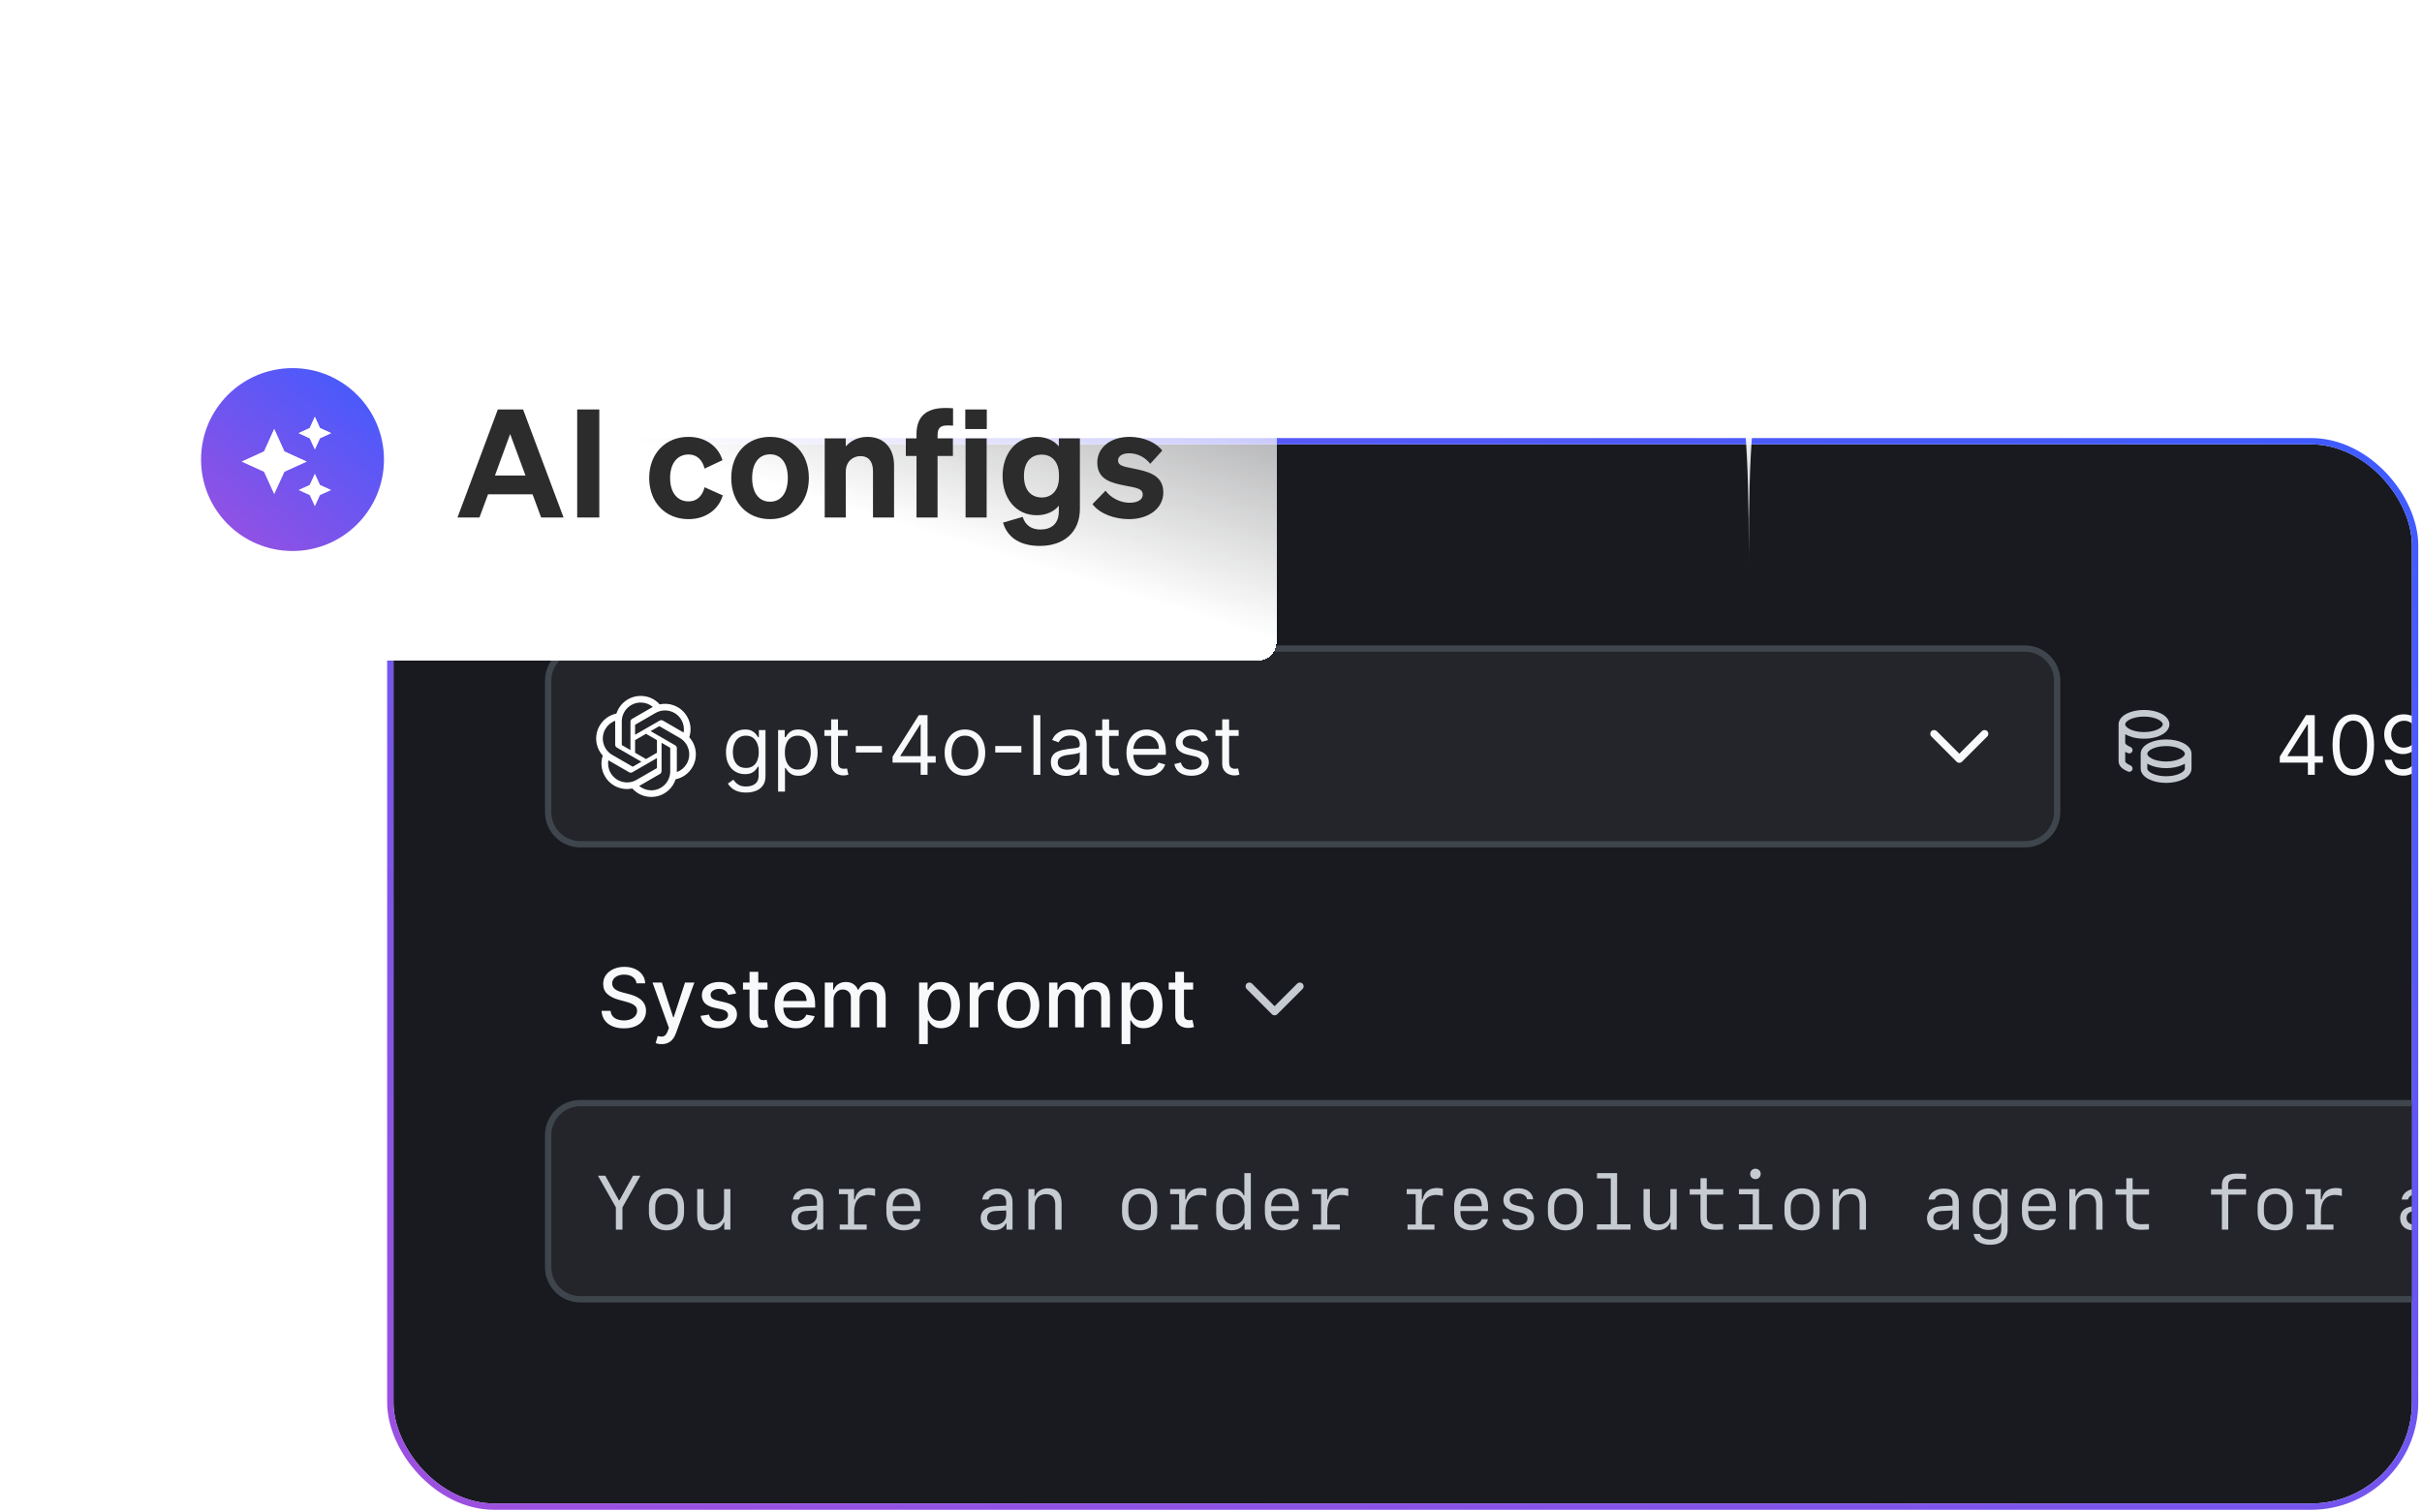
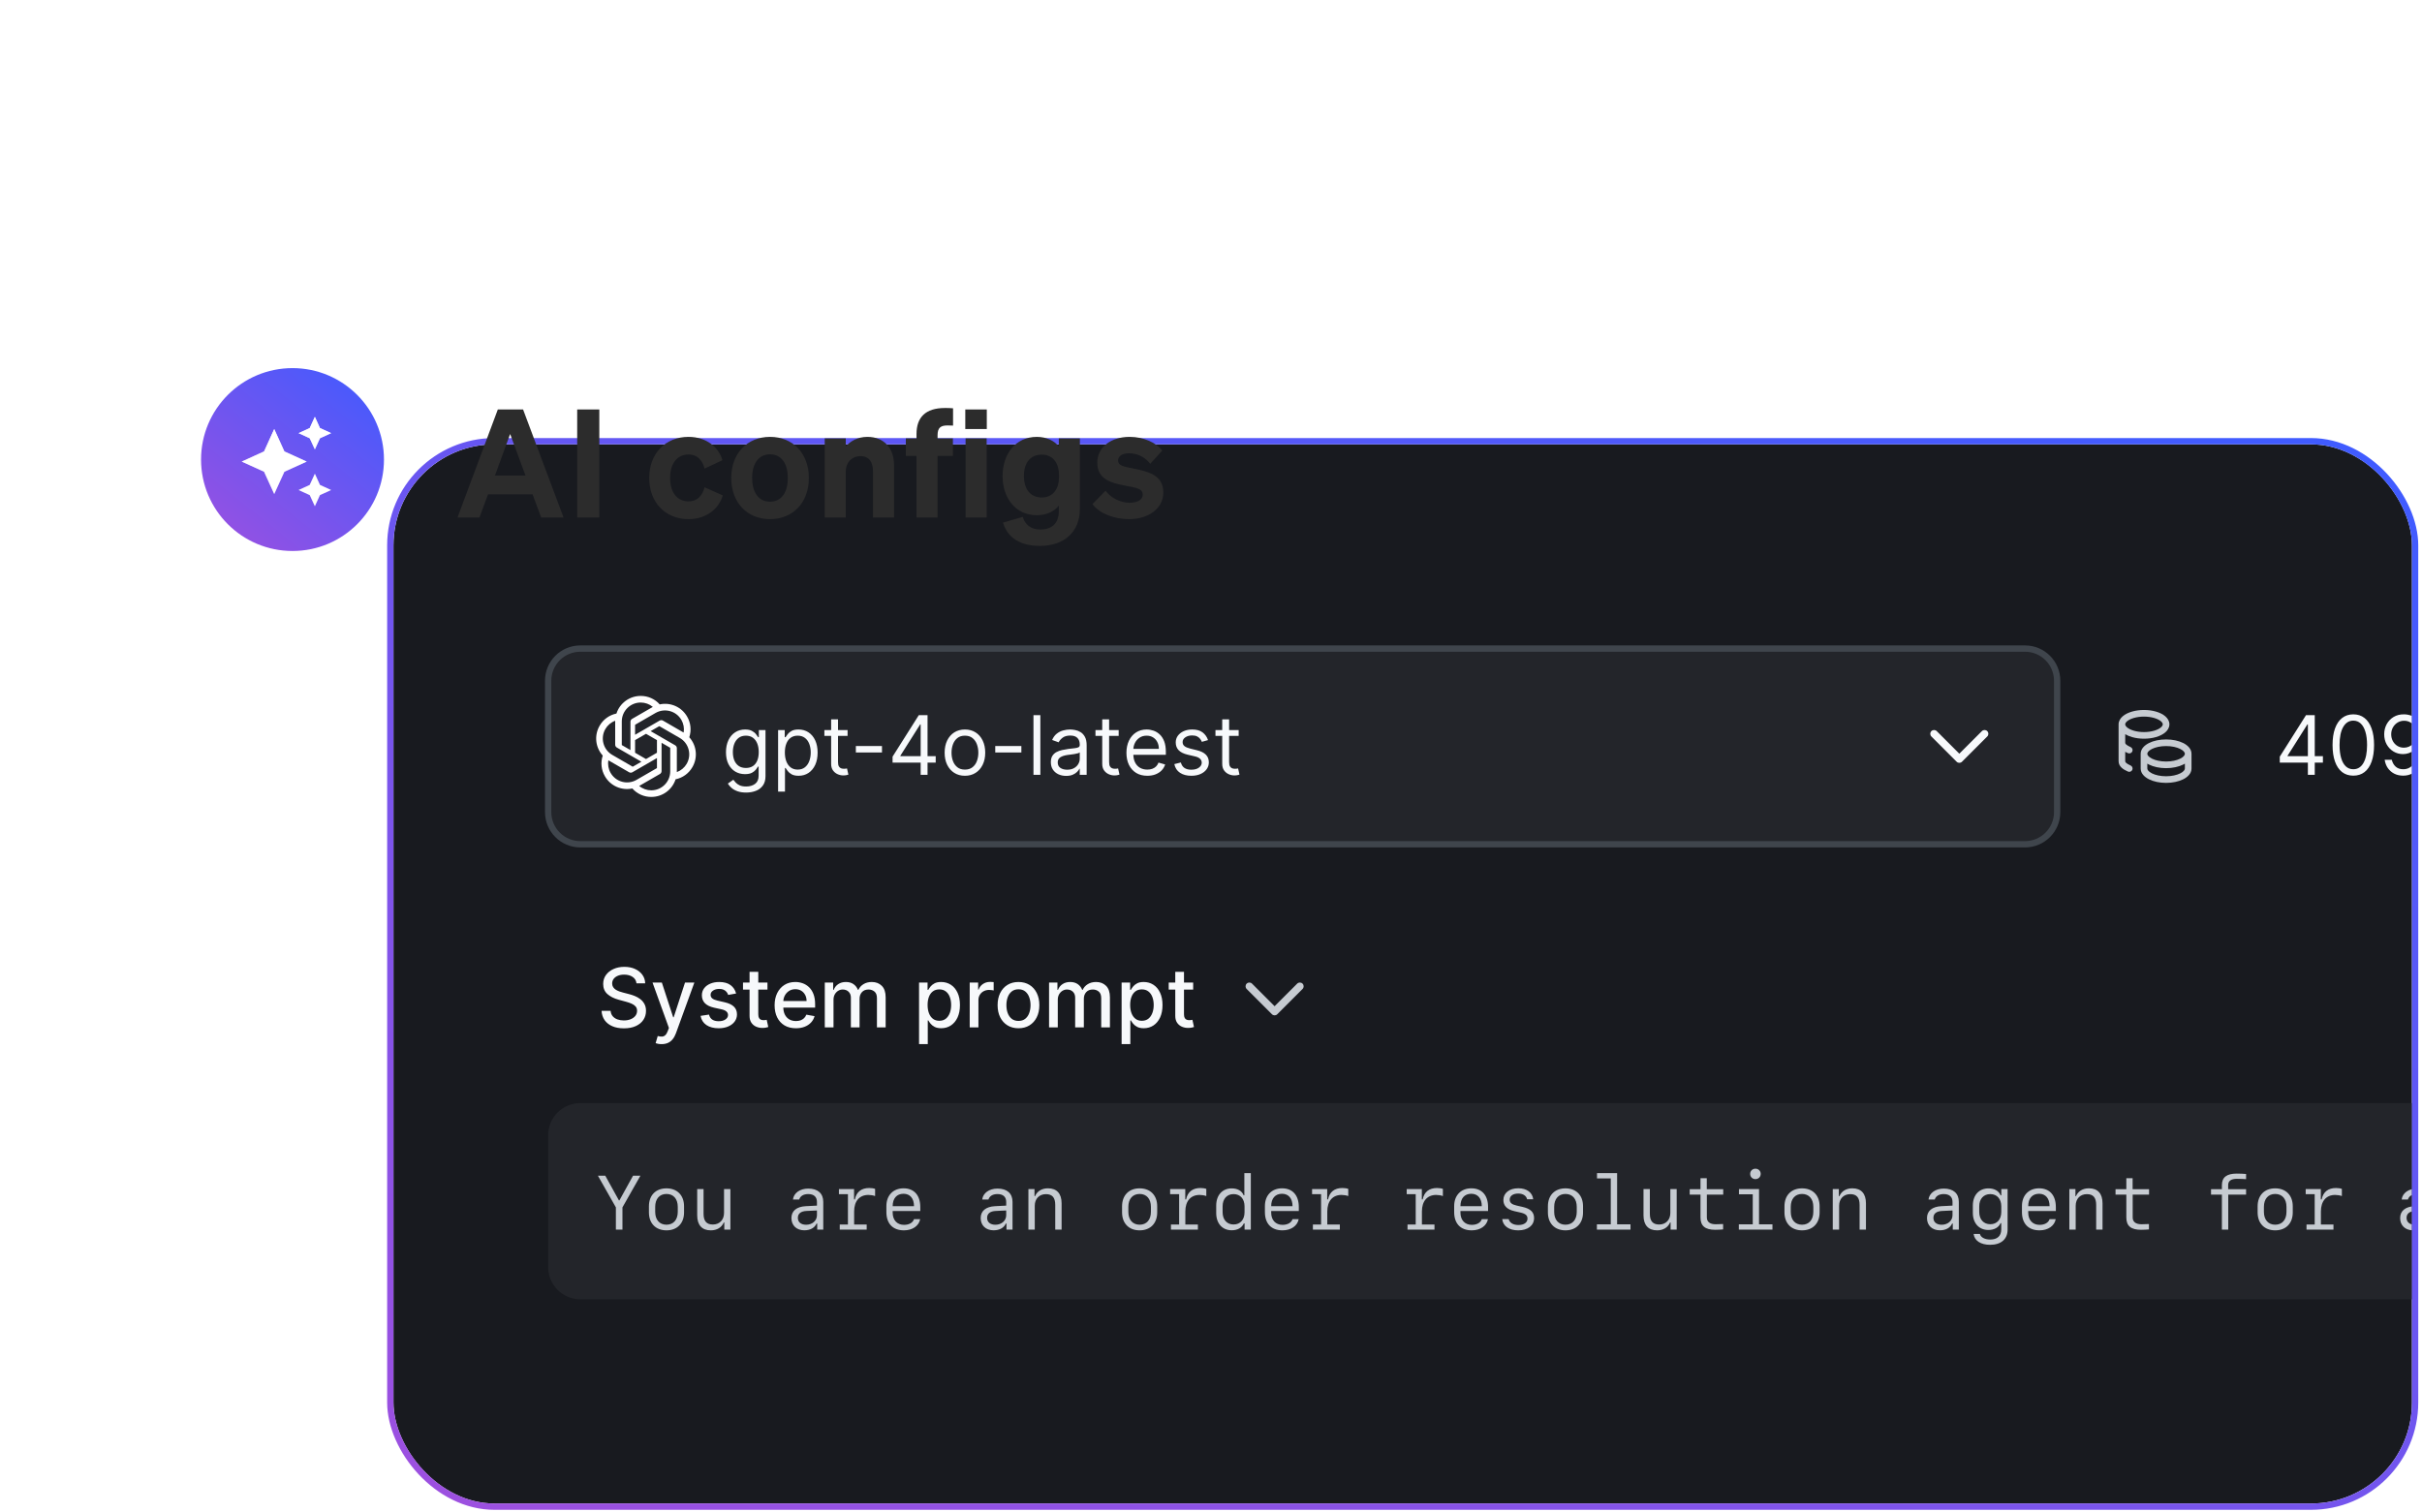
<svg xmlns="http://www.w3.org/2000/svg" width="554" height="346" viewBox="0 0 554 346" fill="none">
  <g clip-path="url(#clip0_8887_57465)">
    <rect x="90" y="101.661" width="461.699" height="242.314" rx="23.107" fill="#181A1F" />
    <path d="M145.59 224.97C145.519 224.338 145.226 223.85 144.71 223.503C144.195 223.152 143.546 222.976 142.763 222.976C142.203 222.976 141.719 223.065 141.31 223.243C140.901 223.416 140.583 223.656 140.356 223.963C140.134 224.265 140.023 224.61 140.023 224.996C140.023 225.321 140.099 225.601 140.25 225.836C140.405 226.072 140.608 226.27 140.856 226.43C141.11 226.585 141.381 226.716 141.67 226.823C141.959 226.925 142.237 227.01 142.503 227.076L143.837 227.423C144.272 227.53 144.719 227.674 145.177 227.857C145.635 228.039 146.059 228.279 146.45 228.577C146.841 228.874 147.157 229.243 147.397 229.683C147.641 230.123 147.764 230.65 147.764 231.263C147.764 232.037 147.564 232.724 147.164 233.324C146.768 233.924 146.192 234.397 145.437 234.744C144.686 235.09 143.777 235.264 142.71 235.264C141.688 235.264 140.803 235.102 140.056 234.777C139.31 234.453 138.725 233.993 138.303 233.397C137.881 232.797 137.647 232.086 137.603 231.263H139.67C139.71 231.757 139.87 232.168 140.15 232.497C140.434 232.821 140.796 233.064 141.237 233.224C141.681 233.379 142.168 233.457 142.697 233.457C143.279 233.457 143.797 233.366 144.25 233.184C144.708 232.997 145.068 232.739 145.33 232.41C145.592 232.077 145.724 231.688 145.724 231.243C145.724 230.839 145.608 230.508 145.377 230.25C145.15 229.992 144.841 229.779 144.45 229.61C144.063 229.441 143.626 229.292 143.137 229.163L141.523 228.723C140.43 228.425 139.563 227.988 138.923 227.41C138.287 226.832 137.97 226.068 137.97 225.116C137.97 224.33 138.183 223.643 138.61 223.056C139.036 222.469 139.614 222.014 140.343 221.689C141.072 221.36 141.894 221.196 142.81 221.196C143.734 221.196 144.55 221.358 145.257 221.683C145.968 222.007 146.528 222.454 146.937 223.023C147.346 223.587 147.559 224.236 147.577 224.97H145.59ZM151.326 238.877C151.028 238.877 150.757 238.853 150.512 238.804C150.268 238.76 150.086 238.711 149.966 238.657L150.446 237.024C150.81 237.122 151.135 237.164 151.419 237.151C151.703 237.137 151.955 237.031 152.172 236.831C152.395 236.631 152.59 236.304 152.759 235.851L153.006 235.17L149.259 224.796H151.392L153.986 232.744H154.093L156.686 224.796H158.826L154.606 236.404C154.41 236.937 154.161 237.388 153.859 237.757C153.557 238.131 153.197 238.411 152.779 238.597C152.361 238.784 151.877 238.877 151.326 238.877ZM168.374 227.297L166.567 227.617C166.491 227.385 166.371 227.165 166.207 226.956C166.047 226.748 165.829 226.576 165.553 226.443C165.278 226.31 164.933 226.243 164.52 226.243C163.956 226.243 163.484 226.37 163.107 226.623C162.729 226.872 162.54 227.194 162.54 227.59C162.54 227.932 162.667 228.208 162.92 228.417C163.173 228.625 163.582 228.797 164.147 228.93L165.773 229.303C166.716 229.521 167.418 229.857 167.88 230.31C168.343 230.763 168.574 231.352 168.574 232.077C168.574 232.69 168.396 233.237 168.04 233.717C167.689 234.193 167.198 234.566 166.567 234.837C165.94 235.108 165.213 235.244 164.387 235.244C163.24 235.244 162.304 234.999 161.58 234.51C160.855 234.017 160.411 233.317 160.246 232.41L162.173 232.117C162.293 232.619 162.54 232.999 162.913 233.257C163.287 233.51 163.773 233.637 164.373 233.637C165.027 233.637 165.549 233.501 165.94 233.23C166.331 232.955 166.527 232.619 166.527 232.224C166.527 231.904 166.407 231.635 166.167 231.417C165.931 231.199 165.569 231.035 165.08 230.923L163.347 230.543C162.391 230.326 161.684 229.979 161.226 229.503C160.773 229.028 160.546 228.425 160.546 227.697C160.546 227.092 160.715 226.563 161.053 226.11C161.391 225.656 161.858 225.303 162.453 225.05C163.049 224.792 163.731 224.663 164.5 224.663C165.607 224.663 166.478 224.903 167.114 225.383C167.749 225.859 168.169 226.496 168.374 227.297ZM175.546 224.796V226.396H169.952V224.796H175.546ZM171.452 222.343H173.446V232.03C173.446 232.417 173.503 232.708 173.619 232.904C173.735 233.095 173.884 233.226 174.066 233.297C174.252 233.364 174.455 233.397 174.672 233.397C174.832 233.397 174.972 233.386 175.092 233.364C175.213 233.341 175.306 233.324 175.373 233.31L175.733 234.957C175.617 235.002 175.453 235.046 175.239 235.09C175.026 235.139 174.759 235.166 174.439 235.17C173.915 235.179 173.426 235.086 172.972 234.89C172.519 234.695 172.152 234.393 171.872 233.984C171.592 233.575 171.452 233.061 171.452 232.444V222.343ZM182.055 235.244C181.046 235.244 180.177 235.028 179.448 234.597C178.723 234.161 178.163 233.55 177.768 232.764C177.377 231.972 177.181 231.046 177.181 229.983C177.181 228.934 177.377 228.01 177.768 227.21C178.163 226.41 178.714 225.785 179.421 225.336C180.132 224.887 180.964 224.663 181.915 224.663C182.493 224.663 183.053 224.759 183.595 224.95C184.137 225.141 184.624 225.441 185.055 225.85C185.486 226.259 185.826 226.79 186.075 227.443C186.324 228.092 186.448 228.881 186.448 229.81V230.517H178.308V229.023H184.495C184.495 228.499 184.388 228.034 184.175 227.63C183.962 227.221 183.661 226.899 183.275 226.663C182.893 226.428 182.444 226.31 181.928 226.31C181.368 226.31 180.879 226.448 180.461 226.723C180.048 226.994 179.728 227.35 179.501 227.79C179.279 228.225 179.168 228.699 179.168 229.21V230.377C179.168 231.061 179.288 231.644 179.528 232.124C179.772 232.604 180.112 232.97 180.548 233.224C180.984 233.473 181.492 233.597 182.075 233.597C182.453 233.597 182.797 233.544 183.108 233.437C183.419 233.326 183.688 233.161 183.915 232.944C184.142 232.726 184.315 232.457 184.435 232.137L186.322 232.477C186.171 233.033 185.899 233.519 185.508 233.937C185.122 234.35 184.635 234.673 184.048 234.904C183.466 235.13 182.801 235.244 182.055 235.244ZM188.66 235.037V224.796H190.574V226.463H190.7C190.914 225.899 191.263 225.459 191.747 225.143C192.232 224.823 192.812 224.663 193.487 224.663C194.172 224.663 194.745 224.823 195.207 225.143C195.674 225.463 196.019 225.903 196.241 226.463H196.347C196.592 225.916 196.981 225.481 197.514 225.156C198.048 224.827 198.683 224.663 199.421 224.663C200.35 224.663 201.108 224.954 201.695 225.536C202.286 226.119 202.581 226.996 202.581 228.17V235.037H200.588V228.357C200.588 227.663 200.399 227.161 200.021 226.85C199.643 226.539 199.192 226.383 198.668 226.383C198.019 226.383 197.514 226.583 197.154 226.983C196.794 227.379 196.614 227.888 196.614 228.51V235.037H194.627V228.23C194.627 227.674 194.454 227.228 194.107 226.89C193.761 226.552 193.309 226.383 192.754 226.383C192.376 226.383 192.027 226.483 191.707 226.683C191.392 226.879 191.136 227.152 190.94 227.503C190.749 227.854 190.654 228.261 190.654 228.723V235.037H188.66ZM210.222 238.877V224.796H212.169V226.456H212.335C212.451 226.243 212.618 225.996 212.835 225.716C213.053 225.436 213.355 225.192 213.742 224.983C214.129 224.77 214.64 224.663 215.276 224.663C216.102 224.663 216.84 224.872 217.489 225.29C218.138 225.707 218.647 226.31 219.016 227.096C219.389 227.883 219.576 228.83 219.576 229.937C219.576 231.043 219.392 231.992 219.023 232.784C218.654 233.57 218.147 234.177 217.502 234.604C216.858 235.026 216.122 235.237 215.296 235.237C214.673 235.237 214.164 235.133 213.769 234.924C213.378 234.715 213.071 234.47 212.849 234.19C212.627 233.91 212.455 233.661 212.335 233.444H212.215V238.877H210.222ZM212.175 229.917C212.175 230.637 212.28 231.268 212.489 231.81C212.698 232.352 213 232.777 213.395 233.084C213.791 233.386 214.276 233.537 214.849 233.537C215.445 233.537 215.942 233.379 216.342 233.064C216.742 232.744 217.045 232.31 217.249 231.764C217.458 231.217 217.562 230.601 217.562 229.917C217.562 229.241 217.46 228.634 217.256 228.097C217.056 227.559 216.754 227.134 216.349 226.823C215.949 226.512 215.449 226.356 214.849 226.356C214.271 226.356 213.782 226.505 213.382 226.803C212.987 227.101 212.687 227.517 212.482 228.05C212.278 228.583 212.175 229.206 212.175 229.917ZM221.809 235.037V224.796H223.736V226.423H223.843C224.03 225.872 224.359 225.439 224.83 225.123C225.305 224.803 225.843 224.643 226.443 224.643C226.568 224.643 226.714 224.647 226.883 224.656C227.057 224.665 227.192 224.676 227.29 224.69V226.596C227.21 226.574 227.068 226.55 226.863 226.523C226.659 226.492 226.454 226.476 226.25 226.476C225.779 226.476 225.359 226.576 224.99 226.776C224.625 226.972 224.336 227.245 224.123 227.597C223.91 227.943 223.803 228.339 223.803 228.783V235.037H221.809ZM232.962 235.244C232.002 235.244 231.164 235.024 230.448 234.584C229.733 234.144 229.177 233.528 228.782 232.737C228.386 231.946 228.188 231.021 228.188 229.963C228.188 228.901 228.386 227.972 228.782 227.176C229.177 226.381 229.733 225.763 230.448 225.323C231.164 224.883 232.002 224.663 232.962 224.663C233.922 224.663 234.76 224.883 235.476 225.323C236.191 225.763 236.747 226.381 237.142 227.176C237.538 227.972 237.736 228.901 237.736 229.963C237.736 231.021 237.538 231.946 237.142 232.737C236.747 233.528 236.191 234.144 235.476 234.584C234.76 235.024 233.922 235.244 232.962 235.244ZM232.969 233.57C233.591 233.57 234.107 233.406 234.515 233.077C234.924 232.748 235.227 232.31 235.422 231.764C235.622 231.217 235.722 230.615 235.722 229.957C235.722 229.303 235.622 228.703 235.422 228.157C235.227 227.605 234.924 227.163 234.515 226.83C234.107 226.496 233.591 226.33 232.969 226.33C232.342 226.33 231.822 226.496 231.409 226.83C231 227.163 230.695 227.605 230.495 228.157C230.3 228.703 230.202 229.303 230.202 229.957C230.202 230.615 230.3 231.217 230.495 231.764C230.695 232.31 231 232.748 231.409 233.077C231.822 233.406 232.342 233.57 232.969 233.57ZM239.961 235.037V224.796H241.874V226.463H242.001C242.214 225.899 242.563 225.459 243.048 225.143C243.532 224.823 244.112 224.663 244.788 224.663C245.472 224.663 246.046 224.823 246.508 225.143C246.975 225.463 247.319 225.903 247.541 226.463H247.648C247.893 225.916 248.282 225.481 248.815 225.156C249.348 224.827 249.984 224.663 250.722 224.663C251.651 224.663 252.409 224.954 252.995 225.536C253.586 226.119 253.882 226.996 253.882 228.17V235.037H251.888V228.357C251.888 227.663 251.7 227.161 251.322 226.85C250.944 226.539 250.493 226.383 249.968 226.383C249.319 226.383 248.815 226.583 248.455 226.983C248.095 227.379 247.915 227.888 247.915 228.51V235.037H245.928V228.23C245.928 227.674 245.755 227.228 245.408 226.89C245.061 226.552 244.61 226.383 244.055 226.383C243.677 226.383 243.328 226.483 243.008 226.683C242.692 226.879 242.437 227.152 242.241 227.503C242.05 227.854 241.954 228.261 241.954 228.723V235.037H239.961ZM256.554 238.877V224.796H258.501V226.456H258.667C258.783 226.243 258.95 225.996 259.167 225.716C259.385 225.436 259.687 225.192 260.074 224.983C260.461 224.77 260.972 224.663 261.608 224.663C262.434 224.663 263.172 224.872 263.821 225.29C264.47 225.707 264.979 226.31 265.348 227.096C265.721 227.883 265.908 228.83 265.908 229.937C265.908 231.043 265.723 231.992 265.355 232.784C264.986 233.57 264.479 234.177 263.834 234.604C263.19 235.026 262.454 235.237 261.628 235.237C261.005 235.237 260.496 235.133 260.101 234.924C259.71 234.715 259.403 234.47 259.181 234.19C258.958 233.91 258.787 233.661 258.667 233.444H258.547V238.877H256.554ZM258.507 229.917C258.507 230.637 258.612 231.268 258.821 231.81C259.03 232.352 259.332 232.777 259.727 233.084C260.123 233.386 260.607 233.537 261.181 233.537C261.776 233.537 262.274 233.379 262.674 233.064C263.074 232.744 263.377 232.31 263.581 231.764C263.79 231.217 263.894 230.601 263.894 229.917C263.894 229.241 263.792 228.634 263.588 228.097C263.388 227.559 263.085 227.134 262.681 226.823C262.281 226.512 261.781 226.356 261.181 226.356C260.603 226.356 260.114 226.505 259.714 226.803C259.319 227.101 259.018 227.517 258.814 228.05C258.61 228.583 258.507 229.206 258.507 229.917ZM272.922 224.796V226.396H267.328V224.796H272.922ZM268.828 222.343H270.822V232.03C270.822 232.417 270.879 232.708 270.995 232.904C271.111 233.095 271.259 233.226 271.442 233.297C271.628 233.364 271.831 233.397 272.048 233.397C272.208 233.397 272.348 233.386 272.468 233.364C272.588 233.341 272.682 233.324 272.748 233.31L273.108 234.957C272.993 235.002 272.828 235.046 272.615 235.09C272.402 235.139 272.135 235.166 271.815 235.17C271.291 235.179 270.802 235.086 270.348 234.89C269.895 234.695 269.528 234.393 269.248 233.984C268.968 233.575 268.828 233.061 268.828 232.444V222.343Z" fill="#F7F9FB" />
    <path fill-rule="evenodd" clip-rule="evenodd" d="M285.16 225.036C285.498 224.698 286.047 224.698 286.386 225.036L291.55 230.2L296.714 225.036C297.052 224.698 297.601 224.698 297.939 225.036C298.278 225.374 298.278 225.923 297.939 226.261L292.162 232.038C291.824 232.377 291.275 232.377 290.937 232.038L285.16 226.261C284.822 225.923 284.822 225.374 285.16 225.036Z" fill="#C6CBD1" />
    <path d="M132.741 252.367H1136.2C1140.26 252.367 1143.55 255.661 1143.55 259.725V289.895C1143.55 293.959 1140.26 297.253 1136.2 297.253H132.741C128.677 297.253 125.382 293.959 125.382 289.895V259.725C125.382 255.661 128.677 252.367 132.741 252.367Z" fill="#23252A" />
-     <path d="M132.741 252.367H1136.2C1140.26 252.367 1143.55 255.661 1143.55 259.725V289.895C1143.55 293.959 1140.26 297.253 1136.2 297.253H132.741C128.677 297.253 125.382 293.959 125.382 289.895V259.725C125.382 255.661 128.677 252.367 132.741 252.367Z" stroke="#3F454C" stroke-width="1.444" />
    <path d="M142.378 281.31H140.874V276.224L136.762 268.974H138.446L141.566 274.616H141.686L144.806 268.974H146.49L142.378 276.224V281.31ZM152.449 281.481C149.995 281.481 148.431 279.882 148.431 277.378V275.976C148.431 273.471 149.995 271.872 152.449 271.872C154.902 271.872 156.467 273.471 156.467 275.976V277.378C156.467 279.882 154.902 281.481 152.449 281.481ZM152.449 273.155C150.859 273.155 149.867 274.283 149.867 276.104V277.241C149.867 279.07 150.859 280.19 152.449 280.19C154.039 280.19 155.031 279.07 155.031 277.241V276.104C155.031 274.283 154.039 273.155 152.449 273.155ZM167.067 272.035V281.31H165.674V279.677H165.554C165.058 280.831 163.998 281.481 162.588 281.481C160.57 281.481 159.476 280.276 159.476 278.053V272.035H160.929V277.685C160.929 279.361 161.613 280.147 163.058 280.147C164.588 280.147 165.614 279.079 165.614 277.497V272.035H167.067ZM183.977 281.472C182.207 281.472 181.027 280.361 181.027 278.677C181.027 277.036 182.207 276.061 184.319 275.95L186.866 275.822V274.984C186.866 273.821 186.156 273.18 184.866 273.18C183.797 273.18 183.045 273.633 182.805 274.428H181.378C181.549 272.941 182.985 271.924 184.883 271.924C187.063 271.924 188.311 273.035 188.311 274.967V281.319H186.926V279.925H186.781C186.336 280.917 185.327 281.472 183.977 281.472ZM184.395 280.199C185.797 280.199 186.866 279.267 186.866 278.027V276.933L184.481 277.044C183.182 277.104 182.498 277.66 182.498 278.626C182.498 279.6 183.224 280.199 184.395 280.199ZM195.355 274.403H195.543C195.885 272.684 197.039 271.795 198.826 271.795C199.356 271.795 199.86 271.872 200.168 272V273.633C199.74 273.479 199.142 273.377 198.638 273.377C196.586 273.377 195.372 274.796 195.372 277.155V280.147H198.244V281.31H192.081V280.147H193.953V273.197H191.893V272.035H195.355V274.403ZM206.665 273.112C205.118 273.112 204.186 274.172 204.186 275.95H209.067C209.067 274.18 208.161 273.112 206.665 273.112ZM209.067 278.916H210.478C210.196 280.447 208.725 281.481 206.776 281.481C204.228 281.481 202.75 279.951 202.75 277.309V275.916C202.75 273.471 204.314 271.864 206.673 271.864C209.084 271.864 210.503 273.462 210.503 276.147V277.053H204.186V277.429C204.186 279.13 205.195 280.224 206.776 280.224C207.947 280.224 208.811 279.729 209.067 278.916ZM227.267 281.472C225.498 281.472 224.318 280.361 224.318 278.677C224.318 277.036 225.498 276.061 227.609 275.95L230.157 275.822V274.984C230.157 273.821 229.447 273.18 228.156 273.18C227.088 273.18 226.335 273.633 226.096 274.428H224.668C224.839 272.941 226.276 271.924 228.173 271.924C230.353 271.924 231.602 273.035 231.602 274.967V281.319H230.217V279.925H230.071C229.627 280.917 228.618 281.472 227.267 281.472ZM227.686 280.199C229.088 280.199 230.157 279.267 230.157 278.027V276.933L227.772 277.044C226.472 277.104 225.788 277.66 225.788 278.626C225.788 279.6 226.515 280.199 227.686 280.199ZM235.235 281.31V272.035H236.628V273.667H236.748C237.244 272.513 238.304 271.864 239.714 271.864C241.732 271.864 242.826 273.069 242.826 275.292V281.31H241.373V275.659C241.373 273.984 240.689 273.197 239.244 273.197C237.714 273.197 236.688 274.266 236.688 275.847V281.31H235.235ZM260.676 281.481C258.222 281.481 256.658 279.882 256.658 277.378V275.976C256.658 273.471 258.222 271.872 260.676 271.872C263.129 271.872 264.694 273.471 264.694 275.976V277.378C264.694 279.882 263.129 281.481 260.676 281.481ZM260.676 273.155C259.086 273.155 258.094 274.283 258.094 276.104V277.241C258.094 279.07 259.086 280.19 260.676 280.19C262.266 280.19 263.257 279.07 263.257 277.241V276.104C263.257 274.283 262.266 273.155 260.676 273.155ZM271.114 274.403H271.302C271.644 272.684 272.798 271.795 274.584 271.795C275.115 271.795 275.619 271.872 275.927 272V273.633C275.499 273.479 274.901 273.377 274.396 273.377C272.345 273.377 271.131 274.796 271.131 277.155V280.147H274.003V281.31H267.84V280.147H269.712V273.197H267.651V272.035H271.114V274.403ZM279.654 275.993V277.326C279.654 279.036 280.637 280.139 282.167 280.139C283.689 280.139 284.672 279.045 284.672 277.326V275.993C284.672 274.283 283.689 273.189 282.167 273.189C280.637 273.189 279.654 274.283 279.654 275.993ZM284.681 279.891H284.518C284.039 280.917 283.065 281.464 281.74 281.464C279.594 281.464 278.192 279.917 278.192 277.532V275.805C278.192 273.428 279.594 271.881 281.74 271.881C283.082 271.881 284.074 272.454 284.475 273.471H284.629V268.393H286.108V281.31H284.681V279.891ZM293.246 273.112C291.699 273.112 290.767 274.172 290.767 275.95H295.649C295.649 274.18 294.742 273.112 293.246 273.112ZM295.649 278.916H297.059C296.777 280.447 295.307 281.481 293.357 281.481C290.81 281.481 289.331 279.951 289.331 277.309V275.916C289.331 273.471 290.895 271.864 293.255 271.864C295.666 271.864 297.085 273.462 297.085 276.147V277.053H290.767V277.429C290.767 279.13 291.776 280.224 293.357 280.224C294.529 280.224 295.392 279.729 295.649 278.916ZM303.582 274.403H303.77C304.112 272.684 305.266 271.795 307.053 271.795C307.583 271.795 308.087 271.872 308.395 272V273.633C307.967 273.479 307.369 273.377 306.864 273.377C304.813 273.377 303.599 274.796 303.599 277.155V280.147H306.471V281.31H300.308V280.147H302.18V273.197H300.12V272.035H303.582V274.403ZM325.227 274.403H325.415C325.757 272.684 326.911 271.795 328.698 271.795C329.228 271.795 329.732 271.872 330.04 272V273.633C329.613 273.479 329.014 273.377 328.51 273.377C326.458 273.377 325.244 274.796 325.244 277.155V280.147H328.117V281.31H321.953V280.147H323.825V273.197H321.765V272.035H325.227V274.403ZM336.537 273.112C334.99 273.112 334.058 274.172 334.058 275.95H338.939C338.939 274.18 338.033 273.112 336.537 273.112ZM338.939 278.916H340.35C340.068 280.447 338.597 281.481 336.648 281.481C334.101 281.481 332.622 279.951 332.622 277.309V275.916C332.622 273.471 334.186 271.864 336.546 271.864C338.956 271.864 340.375 273.462 340.375 276.147V277.053H334.058V277.429C334.058 279.13 335.067 280.224 336.648 280.224C337.819 280.224 338.683 279.729 338.939 278.916ZM343.88 274.539C343.88 272.932 345.248 271.855 347.291 271.855C349.223 271.855 350.531 272.821 350.702 274.368H349.3C349.129 273.556 348.351 273.061 347.266 273.061C346.086 273.061 345.325 273.608 345.325 274.454C345.325 275.164 345.804 275.565 346.967 275.822L348.274 276.121C350.078 276.531 350.899 277.318 350.899 278.66C350.899 280.37 349.471 281.481 347.274 281.481C345.171 281.481 343.778 280.498 343.615 278.908H345.094C345.308 279.763 346.129 280.259 347.326 280.259C348.591 280.259 349.394 279.686 349.394 278.797C349.394 278.062 348.941 277.668 347.762 277.403L346.385 277.087C344.71 276.702 343.88 275.856 343.88 274.539ZM358.08 281.481C355.626 281.481 354.062 279.882 354.062 277.378V275.976C354.062 273.471 355.626 271.872 358.08 271.872C360.533 271.872 362.098 273.471 362.098 275.976V277.378C362.098 279.882 360.533 281.481 358.08 281.481ZM358.08 273.155C356.49 273.155 355.498 274.283 355.498 276.104V277.241C355.498 279.07 356.49 280.19 358.08 280.19C359.67 280.19 360.662 279.07 360.662 277.241V276.104C360.662 274.283 359.67 273.155 358.08 273.155ZM372.955 281.31H365.269V280.105H368.441V269.598H365.295V268.393H369.894V280.105H372.955V281.31ZM383.521 272.035V281.31H382.127V279.677H382.008C381.512 280.831 380.452 281.481 379.041 281.481C377.024 281.481 375.93 280.276 375.93 278.053V272.035H377.383V277.685C377.383 279.361 378.067 280.147 379.512 280.147C381.042 280.147 382.068 279.079 382.068 277.497V272.035H383.521ZM388.966 269.547H390.403V272.06H394.164V273.3H390.42V278.532C390.42 279.54 391.129 280.088 392.437 280.088C392.959 280.088 393.89 280.062 394.138 280.036V281.267C393.908 281.31 392.779 281.353 392.335 281.353C390.035 281.353 388.966 280.481 388.966 278.549V273.3H386.496V272.06H388.966V269.547ZM401.533 269.761C400.849 269.761 400.328 269.248 400.328 268.564C400.328 267.889 400.849 267.376 401.533 267.376C402.217 267.376 402.738 267.889 402.738 268.564C402.738 269.248 402.217 269.761 401.533 269.761ZM405.423 281.31H397.737V280.105H400.918V273.24H397.763V272.035H402.354V280.105H405.423V281.31ZM412.193 281.481C409.74 281.481 408.175 279.882 408.175 277.378V275.976C408.175 273.471 409.74 271.872 412.193 271.872C414.647 271.872 416.211 273.471 416.211 275.976V277.378C416.211 279.882 414.647 281.481 412.193 281.481ZM412.193 273.155C410.603 273.155 409.612 274.283 409.612 276.104V277.241C409.612 279.07 410.603 280.19 412.193 280.19C413.783 280.19 414.775 279.07 414.775 277.241V276.104C414.775 274.283 413.783 273.155 412.193 273.155ZM419.22 281.31V272.035H420.614V273.667H420.734C421.229 272.513 422.289 271.864 423.7 271.864C425.717 271.864 426.812 273.069 426.812 275.292V281.31H425.358V275.659C425.358 273.984 424.674 273.197 423.23 273.197C421.7 273.197 420.674 274.266 420.674 275.847V281.31H419.22ZM443.721 281.472C441.951 281.472 440.772 280.361 440.772 278.677C440.772 277.036 441.951 276.061 444.063 275.95L446.61 275.822V274.984C446.61 273.821 445.901 273.18 444.61 273.18C443.541 273.18 442.789 273.633 442.55 274.428H441.122C441.293 272.941 442.729 271.924 444.627 271.924C446.807 271.924 448.055 273.035 448.055 274.967V281.319H446.67V279.925H446.525C446.08 280.917 445.072 281.472 443.721 281.472ZM444.14 280.199C445.542 280.199 446.61 279.267 446.61 278.027V276.933L444.225 277.044C442.926 277.104 442.242 277.66 442.242 278.626C442.242 279.6 442.969 280.199 444.14 280.199ZM452.723 277.267C452.723 278.968 453.714 280.079 455.253 280.079C456.783 280.079 457.767 278.976 457.767 277.267V275.993C457.767 274.283 456.783 273.189 455.253 273.189C453.714 273.189 452.723 274.292 452.723 275.993V277.267ZM455.211 284.789C453.065 284.789 451.629 283.849 451.441 282.31H452.877C453.065 283.08 453.997 283.584 455.236 283.584C456.86 283.584 457.758 282.763 457.758 281.276V279.831H457.604C457.194 280.806 456.168 281.396 454.817 281.396C452.672 281.396 451.261 279.848 451.261 277.472V275.805C451.261 273.42 452.68 271.881 454.851 271.881C456.194 271.881 457.211 272.471 457.613 273.471H457.775V272.035H459.211V281.31C459.211 283.49 457.724 284.789 455.211 284.789ZM466.409 273.112C464.862 273.112 463.93 274.172 463.93 275.95H468.812C468.812 274.18 467.905 273.112 466.409 273.112ZM468.812 278.916H470.222C469.94 280.447 468.47 281.481 466.52 281.481C463.973 281.481 462.494 279.951 462.494 277.309V275.916C462.494 273.471 464.058 271.864 466.418 271.864C468.829 271.864 470.248 273.462 470.248 276.147V277.053H463.93V277.429C463.93 279.13 464.939 280.224 466.52 280.224C467.692 280.224 468.555 279.729 468.812 278.916ZM473.334 281.31V272.035H474.727V273.667H474.847C475.343 272.513 476.403 271.864 477.813 271.864C479.831 271.864 480.925 273.069 480.925 275.292V281.31H479.472V275.659C479.472 273.984 478.788 273.197 477.343 273.197C475.813 273.197 474.787 274.266 474.787 275.847V281.31H473.334ZM486.371 269.547H487.807V272.06H491.568V273.3H487.824V278.532C487.824 279.54 488.533 280.088 489.841 280.088C490.363 280.088 491.295 280.062 491.543 280.036V281.267C491.312 281.31 490.183 281.353 489.739 281.353C487.439 281.353 486.371 280.481 486.371 278.549V273.3H483.9V272.06H486.371V269.547ZM508.23 281.31V273.3H505.742V272.06H508.23V271.129C508.23 269.333 509.341 268.496 511.624 268.496C512.162 268.496 513.453 268.538 513.761 268.581V269.769C513.359 269.727 512.162 269.692 511.641 269.692C510.35 269.692 509.666 270.171 509.666 271.103V272.06H513.761V273.3H509.683V281.31H508.23ZM520.42 281.481C517.967 281.481 516.402 279.882 516.402 277.378V275.976C516.402 273.471 517.967 271.872 520.42 271.872C522.874 271.872 524.438 273.471 524.438 275.976V277.378C524.438 279.882 522.874 281.481 520.42 281.481ZM520.42 273.155C518.83 273.155 517.838 274.283 517.838 276.104V277.241C517.838 279.07 518.83 280.19 520.42 280.19C522.01 280.19 523.002 279.07 523.002 277.241V276.104C523.002 274.283 522.01 273.155 520.42 273.155ZM530.858 274.403H531.046C531.388 272.684 532.542 271.795 534.329 271.795C534.859 271.795 535.363 271.872 535.671 272V273.633C535.244 273.479 534.645 273.377 534.141 273.377C532.089 273.377 530.875 274.796 530.875 277.155V280.147H533.748V281.31H527.584V280.147H529.456V273.197H527.396V272.035H530.858V274.403ZM551.948 281.472C550.178 281.472 548.999 280.361 548.999 278.677C548.999 277.036 550.178 276.061 552.29 275.95L554.837 275.822V274.984C554.837 273.821 554.128 273.18 552.837 273.18C551.768 273.18 551.016 273.633 550.777 274.428H549.349C549.52 272.941 550.956 271.924 552.854 271.924C555.034 271.924 556.282 273.035 556.282 274.967V281.319H554.897V279.925H554.752C554.307 280.917 553.299 281.472 551.948 281.472ZM552.367 280.199C553.769 280.199 554.837 279.267 554.837 278.027V276.933L552.452 277.044C551.153 277.104 550.469 277.66 550.469 278.626C550.469 279.6 551.196 280.199 552.367 280.199ZM559.915 281.31V272.035H561.309V273.667H561.428C561.924 272.513 562.984 271.864 564.395 271.864C566.412 271.864 567.507 273.069 567.507 275.292V281.31H566.053V275.659C566.053 273.984 565.369 273.197 563.925 273.197C562.394 273.197 561.369 274.266 561.369 275.847V281.31H559.915ZM585.459 273.112C583.912 273.112 582.98 274.172 582.98 275.95H587.861C587.861 274.18 586.955 273.112 585.459 273.112ZM587.861 278.916H589.272C588.989 280.447 587.519 281.481 585.57 281.481C583.022 281.481 581.544 279.951 581.544 277.309V275.916C581.544 273.471 583.108 271.864 585.467 271.864C587.878 271.864 589.297 273.462 589.297 276.147V277.053H582.98V277.429C582.98 279.13 583.988 280.224 585.57 280.224C586.741 280.224 587.605 279.729 587.861 278.916ZM600.701 276.514H591.657V275.164H600.701V276.514ZM610.866 274.924H609.429C609.25 273.838 608.344 273.155 607.147 273.155C605.531 273.155 604.634 274.257 604.634 276.249V277.087C604.634 279.079 605.531 280.173 607.147 280.173C608.344 280.173 609.25 279.498 609.429 278.438H610.866C610.635 280.327 609.224 281.481 607.173 281.481C604.651 281.481 603.18 279.934 603.18 277.275V276.061C603.18 273.402 604.651 271.855 607.173 271.855C609.224 271.855 610.626 273.018 610.866 274.924ZM617.824 281.481C615.371 281.481 613.806 279.882 613.806 277.378V275.976C613.806 273.471 615.371 271.872 617.824 271.872C620.278 271.872 621.842 273.471 621.842 275.976V277.378C621.842 279.882 620.278 281.481 617.824 281.481ZM617.824 273.155C616.234 273.155 615.243 274.283 615.243 276.104V277.241C615.243 279.07 616.234 280.19 617.824 280.19C619.414 280.19 620.406 279.07 620.406 277.241V276.104C620.406 274.283 619.414 273.155 617.824 273.155ZM633.118 274.48V281.31H631.81V274.907C631.81 273.779 631.4 273.189 630.622 273.189C629.81 273.189 629.314 273.898 629.314 275.052V281.31H628.014V274.899C628.014 273.779 627.604 273.189 626.818 273.189C625.997 273.189 625.484 273.898 625.484 275.052V281.31H624.176V272.035H625.475V273.343H625.629C625.86 272.411 626.527 271.864 627.399 271.864C628.271 271.864 628.886 272.402 629.083 273.317H629.237C629.476 272.428 630.22 271.864 631.152 271.864C632.443 271.864 633.118 272.761 633.118 274.48ZM643.941 274.48V281.31H642.633V274.907C642.633 273.779 642.222 273.189 641.444 273.189C640.632 273.189 640.136 273.898 640.136 275.052V281.31H638.837V274.899C638.837 273.779 638.427 273.189 637.64 273.189C636.82 273.189 636.307 273.898 636.307 275.052V281.31H634.999V272.035H636.298V273.343H636.452C636.683 272.411 637.35 271.864 638.222 271.864C639.094 271.864 639.709 272.402 639.906 273.317H640.06C640.299 272.428 641.043 271.864 641.974 271.864C643.265 271.864 643.941 272.761 643.941 274.48ZM650.395 273.112C648.848 273.112 647.916 274.172 647.916 275.95H652.797C652.797 274.18 651.891 273.112 650.395 273.112ZM652.797 278.916H654.208C653.926 280.447 652.455 281.481 650.506 281.481C647.959 281.481 646.48 279.951 646.48 277.309V275.916C646.48 273.471 648.044 271.864 650.404 271.864C652.814 271.864 654.233 273.462 654.233 276.147V277.053H647.916V277.429C647.916 279.13 648.925 280.224 650.506 280.224C651.677 280.224 652.541 279.729 652.797 278.916ZM660.73 274.403H660.918C661.26 272.684 662.414 271.795 664.201 271.795C664.731 271.795 665.236 271.872 665.543 272V273.633C665.116 273.479 664.517 273.377 664.013 273.377C661.961 273.377 660.747 274.796 660.747 277.155V280.147H663.62V281.31H657.456V280.147H659.328V273.197H657.268V272.035H660.73V274.403ZM675.802 274.924H674.366C674.186 273.838 673.28 273.155 672.083 273.155C670.467 273.155 669.57 274.257 669.57 276.249V277.087C669.57 279.079 670.467 280.173 672.083 280.173C673.28 280.173 674.186 279.498 674.366 278.438H675.802C675.571 280.327 674.16 281.481 672.109 281.481C669.587 281.481 668.116 279.934 668.116 277.275V276.061C668.116 273.402 669.587 271.855 672.109 271.855C674.16 271.855 675.562 273.018 675.802 274.924ZM682.863 273.112C681.316 273.112 680.384 274.172 680.384 275.95H685.265C685.265 274.18 684.359 273.112 682.863 273.112ZM685.265 278.916H686.676C686.394 280.447 684.923 281.481 682.974 281.481C680.427 281.481 678.948 279.951 678.948 277.309V275.916C678.948 273.471 680.512 271.864 682.872 271.864C685.282 271.864 686.701 273.462 686.701 276.147V277.053H680.384V277.429C680.384 279.13 681.393 280.224 682.974 280.224C684.145 280.224 685.009 279.729 685.265 278.916ZM701.029 274.539C701.029 272.932 702.397 271.855 704.44 271.855C706.372 271.855 707.68 272.821 707.851 274.368H706.449C706.278 273.556 705.5 273.061 704.414 273.061C703.235 273.061 702.474 273.608 702.474 274.454C702.474 275.164 702.953 275.565 704.115 275.822L705.423 276.121C707.227 276.531 708.048 277.318 708.048 278.66C708.048 280.37 706.62 281.481 704.423 281.481C702.32 281.481 700.927 280.498 700.764 278.908H702.243C702.457 279.763 703.277 280.259 704.474 280.259C705.739 280.259 706.543 279.686 706.543 278.797C706.543 278.062 706.09 277.668 704.91 277.403L703.534 277.087C701.858 276.702 701.029 275.856 701.029 274.539ZM713.647 269.547H715.083V272.06H718.845V273.3H715.1V278.532C715.1 279.54 715.81 280.088 717.118 280.088C717.639 280.088 718.571 280.062 718.819 280.036V281.267C718.588 281.31 717.46 281.353 717.015 281.353C714.716 281.353 713.647 280.481 713.647 278.549V273.3H711.176V272.06H713.647V269.547ZM726.051 281.481C723.598 281.481 722.033 279.882 722.033 277.378V275.976C722.033 273.471 723.598 271.872 726.051 271.872C728.505 271.872 730.069 273.471 730.069 275.976V277.378C730.069 279.882 728.505 281.481 726.051 281.481ZM726.051 273.155C724.461 273.155 723.469 274.283 723.469 276.104V277.241C723.469 279.07 724.461 280.19 726.051 280.19C727.641 280.19 728.633 279.07 728.633 277.241V276.104C728.633 274.283 727.641 273.155 726.051 273.155ZM736.489 274.403H736.677C737.019 272.684 738.173 271.795 739.96 271.795C740.49 271.795 740.994 271.872 741.302 272V273.633C740.875 273.479 740.276 273.377 739.772 273.377C737.72 273.377 736.506 274.796 736.506 277.155V280.147H739.379V281.31H733.215V280.147H735.087V273.197H733.027V272.035H736.489V274.403ZM747.799 273.112C746.252 273.112 745.32 274.172 745.32 275.95H750.201C750.201 274.18 749.295 273.112 747.799 273.112ZM750.201 278.916H751.612C751.33 280.447 749.859 281.481 747.91 281.481C745.363 281.481 743.884 279.951 743.884 277.309V275.916C743.884 273.471 745.448 271.864 747.808 271.864C750.218 271.864 751.638 273.462 751.638 276.147V277.053H745.32V277.429C745.32 279.13 746.329 280.224 747.91 280.224C749.081 280.224 749.945 279.729 750.201 278.916ZM758.519 281.361C757.673 281.361 756.972 280.652 756.972 279.78C756.972 278.916 757.673 278.207 758.519 278.207C759.366 278.207 760.067 278.916 760.067 279.78C760.067 280.652 759.366 281.361 758.519 281.361ZM769.342 281.361C768.496 281.361 767.795 280.652 767.795 279.78C767.795 278.916 768.496 278.207 769.342 278.207C770.188 278.207 770.889 278.916 770.889 279.78C770.889 280.652 770.188 281.361 769.342 281.361ZM780.165 281.361C779.318 281.361 778.617 280.652 778.617 279.78C778.617 278.916 779.318 278.207 780.165 278.207C781.011 278.207 781.712 278.916 781.712 279.78C781.712 280.652 781.011 281.361 780.165 281.361Z" fill="#C6CBD1" />
    <path d="M132.741 148.383H463.191C467.255 148.383 470.55 151.678 470.55 155.742V185.795C470.55 189.859 467.255 193.154 463.191 193.154H132.741C128.677 193.154 125.382 189.859 125.382 185.796V155.742C125.382 151.678 128.677 148.383 132.741 148.383Z" fill="#23252A" />
    <path d="M132.741 148.383H463.191C467.255 148.383 470.55 151.678 470.55 155.742V185.795C470.55 189.859 467.255 193.154 463.191 193.154H132.741C128.677 193.154 125.382 189.859 125.382 185.796V155.742C125.382 151.678 128.677 148.383 132.741 148.383Z" stroke="#3F454C" stroke-width="1.444" />
    <g clip-path="url(#clip1_8887_57465)">
      <path d="M157.664 168.672C158.189 167.099 158.008 165.375 157.17 163.944C155.909 161.749 153.374 160.619 150.899 161.151C149.798 159.91 148.216 159.205 146.557 159.215C144.027 159.209 141.782 160.838 141.003 163.246C139.378 163.579 137.975 164.596 137.154 166.038C135.883 168.228 136.173 170.987 137.87 172.865C137.346 174.438 137.526 176.162 138.365 177.593C139.625 179.789 142.16 180.918 144.635 180.386C145.736 181.627 147.319 182.333 148.977 182.322C151.509 182.328 153.755 180.698 154.533 178.288C156.159 177.955 157.562 176.938 158.383 175.496C159.652 173.306 159.361 170.548 157.665 168.671L157.664 168.672ZM148.979 180.812C147.966 180.813 146.984 180.459 146.207 179.809C146.242 179.791 146.303 179.757 146.343 179.732L150.944 177.075C151.18 176.941 151.324 176.691 151.323 176.42V169.933L153.267 171.056C153.288 171.066 153.302 171.086 153.305 171.11V176.481C153.302 178.87 151.368 180.807 148.979 180.812ZM139.675 176.838C139.168 175.961 138.985 174.934 139.159 173.937C139.193 173.957 139.253 173.994 139.295 174.018L143.897 176.676C144.13 176.812 144.419 176.812 144.653 176.676L150.27 173.432V175.678C150.271 175.701 150.261 175.723 150.243 175.737L145.591 178.423C143.52 179.616 140.874 178.907 139.676 176.838H139.675ZM138.464 166.794C138.97 165.916 139.768 165.245 140.718 164.896C140.718 164.935 140.716 165.006 140.716 165.055V170.37C140.714 170.64 140.859 170.891 141.093 171.024L146.711 174.267L144.766 175.39C144.747 175.403 144.722 175.405 144.7 175.396L140.049 172.708C137.981 171.511 137.272 168.866 138.463 166.795L138.464 166.794ZM154.442 170.512L148.824 167.269L150.769 166.146C150.788 166.133 150.813 166.131 150.835 166.141L155.486 168.826C157.557 170.023 158.267 172.672 157.071 174.743C156.565 175.62 155.767 176.291 154.818 176.641V171.167C154.82 170.896 154.676 170.647 154.442 170.512H154.442ZM156.377 167.599C156.343 167.578 156.283 167.542 156.24 167.518L151.639 164.86C151.406 164.724 151.117 164.724 150.883 164.86L145.266 168.104V165.858C145.264 165.835 145.275 165.813 145.293 165.798L149.944 163.115C152.016 161.92 154.665 162.631 155.859 164.704C156.364 165.579 156.547 166.604 156.375 167.599H156.377ZM144.209 171.602L142.263 170.479C142.242 170.469 142.229 170.449 142.226 170.426V165.054C142.227 162.662 144.167 160.724 146.559 160.726C147.571 160.726 148.55 161.081 149.328 161.728C149.292 161.747 149.232 161.781 149.191 161.805L144.59 164.463C144.354 164.596 144.21 164.846 144.211 165.117L144.209 171.601V171.602ZM145.265 169.324L147.767 167.88L150.269 169.324V172.213L147.767 173.657L145.265 172.213V169.324Z" fill="white" />
    </g>
    <path d="M170.671 181.322C169.911 181.322 169.258 181.224 168.711 181.029C168.165 180.838 167.709 180.584 167.344 180.269C166.984 179.958 166.698 179.624 166.484 179.269L167.738 178.389C167.88 178.575 168.06 178.789 168.278 179.029C168.496 179.273 168.794 179.484 169.171 179.662C169.554 179.844 170.054 179.935 170.671 179.935C171.498 179.935 172.18 179.735 172.718 179.335C173.256 178.935 173.525 178.309 173.525 177.455V175.375H173.392C173.276 175.562 173.112 175.793 172.898 176.068C172.689 176.34 172.387 176.582 171.992 176.795C171.6 177.004 171.071 177.109 170.405 177.109C169.578 177.109 168.836 176.913 168.178 176.522C167.525 176.131 167.007 175.562 166.624 174.815C166.247 174.068 166.058 173.162 166.058 172.095C166.058 171.046 166.242 170.132 166.611 169.355C166.98 168.572 167.493 167.968 168.151 167.541C168.809 167.11 169.569 166.894 170.431 166.894C171.098 166.894 171.627 167.006 172.018 167.228C172.414 167.446 172.716 167.694 172.925 167.974C173.138 168.25 173.303 168.477 173.418 168.655H173.578V167.028H175.098V177.562C175.098 178.442 174.898 179.158 174.498 179.709C174.103 180.264 173.569 180.671 172.898 180.929C172.232 181.191 171.489 181.322 170.671 181.322ZM170.618 175.695C171.249 175.695 171.783 175.551 172.218 175.262C172.654 174.973 172.985 174.557 173.212 174.015C173.438 173.473 173.552 172.824 173.552 172.068C173.552 171.33 173.441 170.679 173.218 170.115C172.996 169.55 172.667 169.108 172.232 168.788C171.796 168.468 171.258 168.308 170.618 168.308C169.951 168.308 169.396 168.477 168.951 168.815C168.511 169.152 168.18 169.606 167.958 170.175C167.74 170.744 167.631 171.375 167.631 172.068C167.631 172.779 167.742 173.408 167.965 173.955C168.191 174.497 168.525 174.924 168.965 175.235C169.409 175.542 169.96 175.695 170.618 175.695ZM177.979 181.109V167.028H179.499V168.655H179.685C179.801 168.477 179.961 168.25 180.165 167.974C180.374 167.694 180.672 167.446 181.059 167.228C181.45 167.006 181.979 166.894 182.646 166.894C183.508 166.894 184.268 167.11 184.926 167.541C185.584 167.972 186.097 168.583 186.466 169.375C186.835 170.166 187.019 171.099 187.019 172.175C187.019 173.259 186.835 174.199 186.466 174.995C186.097 175.786 185.586 176.4 184.933 176.835C184.279 177.266 183.526 177.482 182.672 177.482C182.015 177.482 181.488 177.373 181.092 177.155C180.697 176.933 180.392 176.682 180.179 176.402C179.965 176.117 179.801 175.882 179.685 175.695H179.552V181.109H177.979ZM179.525 172.148C179.525 172.922 179.639 173.604 179.865 174.195C180.092 174.782 180.423 175.242 180.859 175.575C181.294 175.904 181.828 176.068 182.459 176.068C183.117 176.068 183.666 175.895 184.106 175.548C184.55 175.197 184.884 174.726 185.106 174.135C185.333 173.539 185.446 172.877 185.446 172.148C185.446 171.428 185.335 170.779 185.113 170.201C184.895 169.619 184.564 169.159 184.119 168.821C183.679 168.479 183.126 168.308 182.459 168.308C181.819 168.308 181.281 168.47 180.846 168.795C180.41 169.115 180.081 169.564 179.859 170.141C179.637 170.715 179.525 171.384 179.525 172.148ZM193.873 167.028V168.361H188.566V167.028H193.873ZM190.113 164.574H191.686V174.335C191.686 174.779 191.751 175.113 191.88 175.335C192.013 175.553 192.182 175.7 192.386 175.775C192.595 175.846 192.815 175.882 193.047 175.882C193.22 175.882 193.362 175.873 193.473 175.855C193.584 175.833 193.673 175.815 193.74 175.802L194.06 177.215C193.953 177.255 193.804 177.295 193.613 177.335C193.422 177.38 193.18 177.402 192.886 177.402C192.442 177.402 192.006 177.306 191.58 177.115C191.157 176.924 190.806 176.633 190.526 176.242C190.251 175.851 190.113 175.357 190.113 174.762V164.574ZM201.741 170.681V172.148H195.767V170.681H201.741ZM204.162 174.468V173.108L210.163 163.614H211.15V165.721H210.483L205.949 172.895V173.002H214.03V174.468H204.162ZM210.59 177.269V174.055V173.422V163.614H212.163V177.269H210.59ZM220.715 177.482C219.791 177.482 218.98 177.262 218.282 176.822C217.588 176.382 217.046 175.766 216.655 174.975C216.268 174.184 216.075 173.259 216.075 172.201C216.075 171.135 216.268 170.204 216.655 169.408C217.046 168.612 217.588 167.994 218.282 167.554C218.98 167.114 219.791 166.894 220.715 166.894C221.64 166.894 222.449 167.114 223.142 167.554C223.84 167.994 224.382 168.612 224.769 169.408C225.16 170.204 225.356 171.135 225.356 172.201C225.356 173.259 225.16 174.184 224.769 174.975C224.382 175.766 223.84 176.382 223.142 176.822C222.449 177.262 221.64 177.482 220.715 177.482ZM220.715 176.068C221.418 176.068 221.995 175.888 222.449 175.528C222.902 175.168 223.238 174.695 223.456 174.108C223.673 173.522 223.782 172.886 223.782 172.201C223.782 171.517 223.673 170.879 223.456 170.288C223.238 169.697 222.902 169.219 222.449 168.855C221.995 168.49 221.418 168.308 220.715 168.308C220.013 168.308 219.435 168.49 218.982 168.855C218.528 169.219 218.193 169.697 217.975 170.288C217.757 170.879 217.648 171.517 217.648 172.201C217.648 172.886 217.757 173.522 217.975 174.108C218.193 174.695 218.528 175.168 218.982 175.528C219.435 175.888 220.013 176.068 220.715 176.068ZM233.625 170.681V172.148H227.651V170.681H233.625ZM237.967 163.614V177.269H236.393V163.614H237.967ZM243.862 177.509C243.213 177.509 242.624 177.386 242.095 177.142C241.566 176.893 241.146 176.535 240.835 176.068C240.524 175.597 240.369 175.028 240.369 174.362C240.369 173.775 240.484 173.299 240.715 172.935C240.946 172.566 241.255 172.277 241.642 172.068C242.029 171.859 242.455 171.704 242.922 171.601C243.393 171.495 243.867 171.41 244.342 171.348C244.964 171.268 245.469 171.208 245.856 171.168C246.247 171.124 246.531 171.05 246.709 170.948C246.891 170.846 246.982 170.668 246.982 170.415V170.361C246.982 169.704 246.802 169.192 246.442 168.828C246.087 168.463 245.547 168.281 244.822 168.281C244.071 168.281 243.482 168.446 243.055 168.775C242.629 169.103 242.329 169.455 242.155 169.828L240.662 169.295C240.929 168.672 241.284 168.188 241.729 167.841C242.178 167.49 242.666 167.246 243.195 167.108C243.729 166.966 244.253 166.894 244.769 166.894C245.098 166.894 245.476 166.934 245.902 167.014C246.333 167.09 246.749 167.248 247.149 167.488C247.554 167.728 247.889 168.09 248.156 168.575C248.423 169.059 248.556 169.708 248.556 170.521V177.269H246.982V175.882H246.902C246.796 176.104 246.618 176.342 246.369 176.595C246.12 176.849 245.789 177.064 245.376 177.242C244.962 177.42 244.458 177.509 243.862 177.509ZM244.102 176.095C244.724 176.095 245.249 175.973 245.676 175.728C246.107 175.484 246.431 175.168 246.649 174.782C246.871 174.395 246.982 173.988 246.982 173.562V172.121C246.916 172.201 246.769 172.275 246.542 172.342C246.32 172.404 246.062 172.459 245.769 172.508C245.48 172.553 245.198 172.593 244.922 172.628C244.651 172.659 244.431 172.686 244.262 172.708C243.853 172.762 243.471 172.848 243.115 172.968C242.764 173.084 242.48 173.259 242.262 173.495C242.049 173.726 241.942 174.042 241.942 174.442C241.942 174.988 242.144 175.402 242.549 175.682C242.958 175.957 243.475 176.095 244.102 176.095ZM255.881 167.028V168.361H250.574V167.028H255.881ZM252.121 164.574H253.695V174.335C253.695 174.779 253.759 175.113 253.888 175.335C254.021 175.553 254.19 175.7 254.395 175.775C254.604 175.846 254.824 175.882 255.055 175.882C255.228 175.882 255.37 175.873 255.481 175.855C255.592 175.833 255.681 175.815 255.748 175.802L256.068 177.215C255.961 177.255 255.813 177.295 255.621 177.335C255.43 177.38 255.188 177.402 254.895 177.402C254.45 177.402 254.015 177.306 253.588 177.115C253.166 176.924 252.815 176.633 252.534 176.242C252.259 175.851 252.121 175.357 252.121 174.762V164.574ZM262.432 177.482C261.445 177.482 260.594 177.264 259.878 176.829C259.167 176.388 258.618 175.775 258.232 174.988C257.849 174.197 257.658 173.277 257.658 172.228C257.658 171.179 257.849 170.255 258.232 169.455C258.618 168.65 259.156 168.023 259.845 167.574C260.538 167.121 261.347 166.894 262.272 166.894C262.805 166.894 263.332 166.983 263.852 167.161C264.372 167.339 264.845 167.628 265.272 168.028C265.699 168.423 266.039 168.948 266.292 169.601C266.546 170.255 266.672 171.059 266.672 172.015V172.682H258.778V171.321H265.072C265.072 170.744 264.957 170.228 264.725 169.775C264.499 169.321 264.174 168.963 263.752 168.701C263.334 168.439 262.841 168.308 262.272 168.308C261.645 168.308 261.103 168.463 260.645 168.775C260.192 169.081 259.843 169.481 259.598 169.975C259.354 170.468 259.232 170.997 259.232 171.561V172.468C259.232 173.242 259.365 173.897 259.632 174.435C259.903 174.968 260.278 175.375 260.758 175.655C261.238 175.931 261.796 176.068 262.432 176.068C262.845 176.068 263.219 176.011 263.552 175.895C263.89 175.775 264.181 175.597 264.425 175.362C264.67 175.122 264.859 174.824 264.992 174.468L266.512 174.895C266.352 175.411 266.083 175.864 265.706 176.255C265.328 176.642 264.861 176.944 264.305 177.162C263.75 177.375 263.125 177.482 262.432 177.482ZM276.32 169.321L274.906 169.721C274.817 169.486 274.686 169.257 274.513 169.035C274.344 168.808 274.113 168.621 273.819 168.475C273.526 168.328 273.151 168.255 272.693 168.255C272.066 168.255 271.544 168.399 271.126 168.688C270.713 168.972 270.506 169.335 270.506 169.775C270.506 170.166 270.648 170.475 270.933 170.701C271.217 170.928 271.662 171.117 272.266 171.268L273.786 171.641C274.702 171.864 275.384 172.204 275.833 172.662C276.282 173.115 276.506 173.699 276.506 174.415C276.506 175.002 276.337 175.526 276 175.988C275.666 176.451 275.2 176.815 274.6 177.082C273.999 177.349 273.302 177.482 272.506 177.482C271.462 177.482 270.597 177.255 269.913 176.802C269.228 176.348 268.795 175.686 268.612 174.815L270.106 174.442C270.248 174.993 270.517 175.406 270.913 175.682C271.313 175.957 271.835 176.095 272.479 176.095C273.213 176.095 273.795 175.94 274.226 175.628C274.662 175.313 274.88 174.935 274.88 174.495C274.88 174.139 274.755 173.842 274.506 173.602C274.257 173.357 273.875 173.175 273.359 173.055L271.653 172.655C270.715 172.433 270.026 172.088 269.586 171.621C269.15 171.15 268.932 170.561 268.932 169.855C268.932 169.277 269.095 168.766 269.419 168.321C269.748 167.877 270.195 167.528 270.759 167.274C271.328 167.021 271.973 166.894 272.693 166.894C273.706 166.894 274.502 167.117 275.08 167.561C275.662 168.006 276.075 168.592 276.32 169.321ZM283.329 167.028V168.361H278.021V167.028H283.329ZM279.568 164.574H281.142V174.335C281.142 174.779 281.206 175.113 281.335 175.335C281.468 175.553 281.637 175.7 281.842 175.775C282.051 175.846 282.271 175.882 282.502 175.882C282.675 175.882 282.817 175.873 282.929 175.855C283.04 175.833 283.129 175.815 283.195 175.802L283.515 177.215C283.409 177.255 283.26 177.295 283.069 177.335C282.877 177.38 282.635 177.402 282.342 177.402C281.897 177.402 281.462 177.306 281.035 177.115C280.613 176.924 280.262 176.633 279.982 176.242C279.706 175.851 279.568 175.357 279.568 174.762V164.574Z" fill="#F7F9FB" />
    <path fill-rule="evenodd" clip-rule="evenodd" d="M441.777 167.267C442.116 166.929 442.664 166.929 443.003 167.267L448.167 172.432L453.331 167.267C453.669 166.929 454.218 166.929 454.556 167.267C454.895 167.606 454.895 168.155 454.556 168.493L448.78 174.27C448.441 174.608 447.892 174.608 447.554 174.27L441.777 168.493C441.439 168.155 441.439 167.606 441.777 167.267Z" fill="#F7F9FB" />
    <path fill-rule="evenodd" clip-rule="evenodd" d="M487.673 162.797C489.374 162.305 491.447 162.305 493.148 162.797C494.001 163.043 494.742 163.407 495.284 163.877C495.827 164.346 496.224 164.973 496.224 165.714C496.224 166.455 495.827 167.081 495.284 167.551C494.742 168.02 494.001 168.385 493.148 168.631C491.447 169.122 489.374 169.122 487.673 168.631C487.092 168.463 486.564 168.241 486.114 167.968V169.926C486.114 170.042 486.15 170.157 486.325 170.319C486.523 170.502 486.852 170.695 487.351 170.919C487.733 171.09 487.904 171.539 487.733 171.921C487.562 172.303 487.113 172.474 486.731 172.303C486.52 172.208 486.312 172.108 486.114 172V174.138C486.114 174.254 486.15 174.369 486.325 174.531C486.523 174.714 486.852 174.908 487.351 175.131C487.733 175.303 487.904 175.751 487.733 176.133C487.562 176.515 487.113 176.686 486.731 176.515C486.196 176.276 485.681 176.001 485.296 175.644C484.887 175.266 484.598 174.771 484.598 174.138V165.714C484.598 164.973 484.995 164.346 485.537 163.877C486.079 163.407 486.82 163.043 487.673 162.797ZM486.114 165.714C486.114 165.876 486.199 166.118 486.53 166.404C486.86 166.69 487.383 166.969 488.094 167.174C489.52 167.586 491.301 167.586 492.728 167.174C493.438 166.969 493.961 166.69 494.292 166.404C494.622 166.118 494.707 165.876 494.707 165.714C494.707 165.551 494.622 165.31 494.292 165.023C493.961 164.737 493.438 164.459 492.728 164.254C491.301 163.842 489.52 163.842 488.094 164.254C487.383 164.459 486.86 164.737 486.53 165.023C486.199 165.31 486.114 165.551 486.114 165.714ZM491.552 169.988C492.593 169.468 493.977 169.168 495.465 169.168C496.953 169.168 498.338 169.468 499.379 169.988C500.374 170.486 501.278 171.314 501.278 172.453V175.823C501.278 176.963 500.374 177.791 499.379 178.288C498.338 178.809 496.954 179.109 495.465 179.109C493.977 179.109 492.593 178.809 491.552 178.288C490.557 177.791 489.652 176.963 489.652 175.823V172.453C489.652 171.314 490.557 170.486 491.552 169.988ZM491.169 174.707V175.823C491.169 176.079 491.396 176.515 492.23 176.932C493.019 177.327 494.162 177.592 495.465 177.592C496.769 177.592 497.912 177.327 498.701 176.932C499.535 176.515 499.762 176.079 499.762 175.823V174.707C499.637 174.783 499.509 174.854 499.379 174.919C498.338 175.439 496.953 175.739 495.465 175.739C493.977 175.739 492.593 175.439 491.552 174.919C491.422 174.854 491.294 174.783 491.169 174.707ZM499.762 172.453C499.762 172.71 499.535 173.145 498.701 173.562C497.912 173.957 496.769 174.223 495.465 174.223C494.162 174.223 493.019 173.957 492.23 173.562C491.396 173.145 491.169 172.71 491.169 172.453C491.169 172.197 491.396 171.761 492.23 171.344C493.019 170.95 494.162 170.684 495.465 170.684C496.769 170.684 497.912 170.95 498.701 171.344C499.535 171.761 499.762 172.197 499.762 172.453Z" fill="#C6CBD1" />
    <path d="M521.468 174.468V173.108L527.469 163.614H528.456V165.721H527.789L523.255 172.895V173.002H531.336V174.468H521.468ZM527.896 177.269V174.055V173.422V163.614H529.469V177.269H527.896ZM538.288 177.455C537.284 177.455 536.428 177.182 535.721 176.635C535.014 176.084 534.474 175.286 534.101 174.242C533.728 173.193 533.541 171.926 533.541 170.441C533.541 168.966 533.728 167.706 534.101 166.661C534.479 165.612 535.021 164.812 535.728 164.261C536.439 163.705 537.292 163.427 538.288 163.427C539.284 163.427 540.135 163.705 540.842 164.261C541.553 164.812 542.095 165.612 542.468 166.661C542.846 167.706 543.035 168.966 543.035 170.441C543.035 171.926 542.848 173.193 542.475 174.242C542.102 175.286 541.562 176.084 540.855 176.635C540.148 177.182 539.293 177.455 538.288 177.455ZM538.288 175.988C539.284 175.988 540.057 175.508 540.608 174.548C541.159 173.588 541.435 172.219 541.435 170.441C541.435 169.259 541.308 168.252 541.055 167.421C540.806 166.59 540.446 165.957 539.975 165.521C539.508 165.085 538.946 164.868 538.288 164.868C537.301 164.868 536.53 165.354 535.975 166.328C535.419 167.297 535.141 168.668 535.141 170.441C535.141 171.624 535.266 172.628 535.515 173.455C535.763 174.282 536.121 174.911 536.588 175.342C537.059 175.773 537.626 175.988 538.288 175.988ZM549.916 163.427C550.476 163.432 551.036 163.539 551.596 163.747C552.156 163.956 552.667 164.303 553.129 164.788C553.591 165.268 553.963 165.923 554.243 166.754C554.523 167.586 554.663 168.628 554.663 169.881C554.663 171.095 554.547 172.173 554.316 173.115C554.089 174.053 553.76 174.844 553.329 175.488C552.903 176.133 552.382 176.622 551.769 176.955C551.16 177.289 550.471 177.455 549.702 177.455C548.938 177.455 548.256 177.304 547.655 177.002C547.06 176.695 546.571 176.271 546.189 175.728C545.811 175.182 545.569 174.548 545.462 173.828H547.089C547.235 174.455 547.527 174.973 547.962 175.382C548.402 175.786 548.982 175.988 549.702 175.988C550.756 175.988 551.587 175.528 552.196 174.608C552.809 173.688 553.116 172.388 553.116 170.708H553.009C552.76 171.081 552.465 171.404 552.122 171.675C551.78 171.946 551.4 172.155 550.982 172.302C550.565 172.448 550.12 172.522 549.649 172.522C548.867 172.522 548.149 172.328 547.495 171.941C546.847 171.55 546.326 171.015 545.935 170.335C545.549 169.65 545.355 168.868 545.355 167.988C545.355 167.152 545.542 166.388 545.915 165.694C546.293 164.996 546.822 164.441 547.502 164.028C548.187 163.614 548.991 163.414 549.916 163.427ZM549.916 164.894C549.356 164.894 548.851 165.034 548.402 165.314C547.958 165.59 547.604 165.963 547.342 166.434C547.084 166.901 546.955 167.419 546.955 167.988C546.955 168.557 547.08 169.075 547.329 169.541C547.582 170.004 547.927 170.372 548.362 170.648C548.802 170.919 549.302 171.055 549.862 171.055C550.285 171.055 550.678 170.973 551.042 170.808C551.407 170.639 551.725 170.41 551.996 170.121C552.271 169.828 552.487 169.497 552.643 169.128C552.798 168.755 552.876 168.366 552.876 167.961C552.876 167.428 552.747 166.928 552.489 166.461C552.236 165.994 551.885 165.617 551.436 165.328C550.991 165.039 550.485 164.894 549.916 164.894ZM561.818 177.455C561.258 177.446 560.698 177.34 560.138 177.135C559.578 176.931 559.067 176.586 558.605 176.102C558.142 175.613 557.771 174.953 557.491 174.122C557.211 173.286 557.071 172.237 557.071 170.975C557.071 169.766 557.185 168.695 557.411 167.761C557.638 166.823 557.967 166.034 558.398 165.394C558.829 164.75 559.349 164.261 559.958 163.928C560.571 163.594 561.263 163.427 562.032 163.427C562.796 163.427 563.476 163.581 564.072 163.888C564.672 164.19 565.161 164.612 565.539 165.154C565.916 165.697 566.161 166.321 566.272 167.028H564.645C564.494 166.414 564.201 165.905 563.765 165.501C563.329 165.096 562.752 164.894 562.032 164.894C560.974 164.894 560.14 165.354 559.531 166.274C558.927 167.194 558.622 168.486 558.618 170.148H558.725C558.974 169.77 559.269 169.448 559.611 169.181C559.958 168.91 560.34 168.701 560.758 168.555C561.176 168.408 561.618 168.335 562.085 168.335C562.867 168.335 563.583 168.53 564.232 168.921C564.881 169.308 565.401 169.844 565.792 170.528C566.183 171.208 566.379 171.988 566.379 172.868C566.379 173.713 566.19 174.486 565.812 175.188C565.434 175.886 564.903 176.442 564.218 176.855C563.538 177.264 562.738 177.464 561.818 177.455ZM561.818 175.988C562.378 175.988 562.881 175.848 563.325 175.568C563.774 175.288 564.127 174.913 564.385 174.442C564.647 173.971 564.778 173.446 564.778 172.868C564.778 172.304 564.652 171.79 564.398 171.328C564.15 170.861 563.805 170.49 563.365 170.215C562.929 169.939 562.432 169.801 561.872 169.801C561.449 169.801 561.056 169.886 560.691 170.055C560.327 170.219 560.007 170.446 559.731 170.735C559.46 171.024 559.247 171.355 559.091 171.728C558.936 172.097 558.858 172.486 558.858 172.895C558.858 173.437 558.985 173.944 559.238 174.415C559.496 174.886 559.847 175.266 560.291 175.555C560.74 175.844 561.249 175.988 561.818 175.988Z" fill="#F7F9FB" />
  </g>
  <rect x="89.278" y="100.939" width="463.143" height="243.758" rx="23.83" stroke="url(#paint0_linear_8887_57465)" stroke-width="1.444" />
  <g filter="url(#filter0_bd_8887_57465)">
-     <rect x="22" y="41" width="270" height="89" rx="4.223" fill="url(#paint1_linear_8887_57465)" shape-rendering="crispEdges" />
    <circle cx="66.908" cy="84.02" r="20.92" fill="url(#paint2_linear_8887_57465)" />
    <path d="M72.021 74.257L70.849 76.814L68.302 77.976L70.849 79.148L72.021 81.695L73.183 79.148L75.74 77.976L73.183 76.814M62.723 77.047L60.399 82.16L55.285 84.485L60.399 86.809L62.723 91.923L65.048 86.809L70.161 84.485L65.048 82.16M72.021 87.274L70.849 89.822L68.302 90.993L70.849 92.155L72.021 94.712L73.183 92.155L75.74 90.993L73.183 89.822" fill="white" />
    <path d="M72.021 74.257L70.849 76.814L68.302 77.976L70.849 79.148L72.021 81.695L73.183 79.148L75.74 77.976L73.183 76.814M62.723 77.047L60.399 82.16L55.285 84.485L60.399 86.809L62.723 91.923L65.048 86.809L70.161 84.485L65.048 82.16M72.021 87.274L70.849 89.822L68.302 90.993L70.849 92.155L72.021 94.712L73.183 92.155L75.74 90.993L73.183 89.822" fill="url(#paint3_linear_8887_57465)" />
    <path d="M113.868 72.568H119.649L128.905 97.274H123.778L121.817 91.975H111.632L109.67 97.274H104.646L113.868 72.568ZM116.69 78.177L113.214 87.674H120.199L116.69 78.177ZM137.084 72.568V97.274H132.026V72.568H137.084ZM153.278 88.225C153.278 91.631 154.964 93.593 157.51 93.593C159.506 93.593 160.71 92.216 161.158 90.358L165.321 92.216C164.495 95.175 161.674 97.653 157.476 97.653C152.211 97.653 148.495 93.834 148.495 88.225C148.495 82.65 152.211 78.831 157.476 78.831C161.639 78.831 164.392 81.24 165.252 84.164L161.158 86.091C160.71 84.233 159.506 82.857 157.51 82.857C154.964 82.857 153.278 84.853 153.278 88.225ZM185.017 88.225C185.017 93.868 181.369 97.653 176.139 97.653C170.909 97.653 167.261 93.868 167.261 88.225C167.261 82.616 170.909 78.831 176.139 78.831C181.369 78.831 185.017 82.616 185.017 88.225ZM172.044 88.225C172.044 91.666 173.627 93.661 176.139 93.661C178.651 93.661 180.199 91.666 180.199 88.225C180.199 84.818 178.651 82.822 176.139 82.822C173.627 82.822 172.044 84.818 172.044 88.225ZM188.641 97.274V79.175H193.458V81.033C194.456 79.863 196.107 78.831 198.413 78.831C202.198 78.831 204.503 81.412 204.503 85.334V97.274H199.686V86.711C199.686 84.68 198.86 83.235 196.796 83.235C195.11 83.235 193.458 84.44 193.458 86.814V97.274H188.641ZM218 72.293V76.25C217.553 76.216 217.278 76.216 216.761 76.216C215.247 76.216 214.456 76.663 214.456 78.452V79.175H217.966V83.201H214.456V97.274H209.639V83.201H207.196V79.175H209.639V78.177C209.639 74.358 211.703 72.224 216.142 72.224C216.83 72.224 217.243 72.224 218 72.293ZM220.796 77.042V72.568H225.716V77.042H220.796ZM225.682 79.175V97.274H220.864V79.175H225.682ZM247.012 95.279C247.012 100.75 243.227 103.778 237.859 103.778C233.489 103.778 230.461 101.989 229.428 98.444L233.936 97.137C234.452 98.926 235.863 100.027 237.928 100.027C240.439 100.027 242.194 98.788 242.194 95.795V94.556C241.265 95.795 239.442 96.758 237.171 96.758C232.216 96.758 229.325 92.732 229.325 87.777C229.325 82.857 232.216 78.831 237.171 78.831C239.407 78.831 241.265 79.794 242.194 81.033V79.175H247.012V95.279ZM242.229 87.571C242.229 84.577 240.612 82.891 238.306 82.891C235.691 82.891 234.211 84.749 234.211 87.777C234.211 90.805 235.691 92.698 238.306 92.698C240.612 92.698 242.229 91.012 242.229 88.053V87.571ZM249.888 94.212L252.881 91.15C254.12 92.836 256.322 93.902 258.353 93.902C259.97 93.902 261.381 93.352 261.381 92.044C261.381 90.668 260.039 90.496 257.148 89.945C254.223 89.36 250.989 88.603 250.989 84.715C250.989 81.24 254.051 78.831 258.387 78.831C261.587 78.831 264.443 80.138 265.854 81.962L263.101 84.99C261.897 83.442 260.142 82.582 258.249 82.582C256.735 82.582 255.737 83.235 255.737 84.233C255.737 85.403 256.942 85.61 259.178 86.057C262.344 86.711 266.095 87.433 266.095 91.528C266.095 95.313 262.585 97.653 258.249 97.653C254.98 97.653 251.539 96.449 249.888 94.212Z" fill="#2C2C2C" />
  </g>
  <g filter="url(#filter1_bf_8887_57465)">
-     <path fill-rule="evenodd" clip-rule="evenodd" d="M437.161 66.896C401.999 65.379 400.014 56.423 400.014 4V66.895H400.013V4.002C400.013 56.397 398.031 65.371 362.923 66.895H340.004C346.88 66.895 352.969 66.912 358.363 67.05C352.968 67.187 346.877 67.204 340 67.204L368.459 67.532C397.601 69.805 399.927 80.141 400.014 126.929V130.098C400.014 129.328 400.015 128.567 400.016 127.815C400.017 128.566 400.017 129.327 400.017 130.098V126.929C400.104 80.122 402.432 69.796 431.609 67.529L460.027 67.202C453.171 67.202 447.097 67.185 441.715 67.049C447.097 66.913 453.171 66.896 460.027 66.896H437.161Z" fill="url(#paint4_linear_8887_57465)" />
-   </g>
+     </g>
  <g filter="url(#filter2_bf_8887_57465)">
    <path fill-rule="evenodd" clip-rule="evenodd" d="M59.666 222.672C51.463 222.319 51 220.229 51 208V222.672H51V208C51 220.223 50.537 222.317 42.347 222.672H37.001C38.605 222.672 40.025 222.676 41.283 222.708C40.025 222.74 38.604 222.744 37 222.744L43.639 222.821C50.437 223.351 50.98 225.762 51 236.677V237.416C51 237.236 51 237.059 51.001 236.883C51.001 237.059 51.001 237.236 51.001 237.416V236.677C51.021 225.758 51.564 223.349 58.371 222.82L65 222.744C63.401 222.744 61.984 222.74 60.728 222.708C61.984 222.676 63.401 222.672 65 222.672H59.666Z" fill="url(#paint5_linear_8887_57465)" />
  </g>
  <defs>
    <filter id="filter0_bd_8887_57465" x="0.883" y="34.465" width="312.234" height="137.769" filterUnits="userSpaceOnUse" color-interpolation-filters="sRGB">
      <feFlood flood-opacity="0" result="BackgroundImageFix" />
      <feGaussianBlur in="BackgroundImageFix" stdDeviation="3.267" />
      <feComposite in2="SourceAlpha" operator="in" result="effect1_backgroundBlur_8887_57465" />
      <feColorMatrix in="SourceAlpha" type="matrix" values="0 0 0 0 0 0 0 0 0 0 0 0 0 0 0 0 0 0 127 0" result="hardAlpha" />
      <feOffset dy="21.117" />
      <feGaussianBlur stdDeviation="10.559" />
      <feComposite in2="hardAlpha" operator="out" />
      <feColorMatrix type="matrix" values="0 0 0 0 0.378 0 0 0 0 0.308 0 0 0 0 0.491 0 0 0 0.25 0" />
      <feBlend mode="normal" in2="effect1_backgroundBlur_8887_57465" result="effect2_dropShadow_8887_57465" />
      <feBlend mode="normal" in="SourceGraphic" in2="effect2_dropShadow_8887_57465" result="shape" />
    </filter>
    <filter id="filter1_bf_8887_57465" x="125.123" y="-210.877" width="549.781" height="555.852" filterUnits="userSpaceOnUse" color-interpolation-filters="sRGB">
      <feFlood flood-opacity="0" result="BackgroundImageFix" />
      <feGaussianBlur in="BackgroundImageFix" stdDeviation="107.439" />
      <feComposite in2="SourceAlpha" operator="in" result="effect1_backgroundBlur_8887_57465" />
      <feBlend mode="normal" in="SourceGraphic" in2="effect1_backgroundBlur_8887_57465" result="shape" />
      <feGaussianBlur stdDeviation="2" result="effect2_foregroundBlur_8887_57465" />
    </filter>
    <filter id="filter2_bf_8887_57465" x="-177.877" y="-6.877" width="457.754" height="459.17" filterUnits="userSpaceOnUse" color-interpolation-filters="sRGB">
      <feFlood flood-opacity="0" result="BackgroundImageFix" />
      <feGaussianBlur in="BackgroundImageFix" stdDeviation="107.439" />
      <feComposite in2="SourceAlpha" operator="in" result="effect1_backgroundBlur_8887_57465" />
      <feBlend mode="normal" in="SourceGraphic" in2="effect1_backgroundBlur_8887_57465" result="shape" />
      <feGaussianBlur stdDeviation="2" result="effect2_foregroundBlur_8887_57465" />
    </filter>
    <linearGradient id="paint0_linear_8887_57465" x1="553.265" y1="51.987" x2="371.438" y2="484.623" gradientUnits="userSpaceOnUse">
      <stop offset="0.123" stop-color="#405BFF" />
      <stop offset="1" stop-color="#A34FDE" />
    </linearGradient>
    <linearGradient id="paint1_linear_8887_57465" x1="62.526" y1="89.089" x2="113.713" y2="-77.367" gradientUnits="userSpaceOnUse">
      <stop offset="0.189" stop-color="white" />
      <stop offset="1" stop-color="white" stop-opacity="0" />
    </linearGradient>
    <linearGradient id="paint2_linear_8887_57465" x1="87.97" y1="54.523" x2="45.084" y2="108.078" gradientUnits="userSpaceOnUse">
      <stop offset="0.123" stop-color="#405BFF" />
      <stop offset="1" stop-color="#A34FDE" />
    </linearGradient>
    <linearGradient id="paint3_linear_8887_57465" x1="65.513" y1="74.257" x2="65.513" y2="94.712" gradientUnits="userSpaceOnUse">
      <stop stop-color="white" />
      <stop offset="1" stop-color="white" stop-opacity="0" />
    </linearGradient>
    <linearGradient id="paint4_linear_8887_57465" x1="423.624" y1="71.23" x2="334.41" y2="137.474" gradientUnits="userSpaceOnUse">
      <stop offset="0.27" stop-color="white" />
      <stop offset="1" stop-color="white" stop-opacity="0" />
    </linearGradient>
    <linearGradient id="paint5_linear_8887_57465" x1="56.508" y1="223.683" x2="35.696" y2="239.137" gradientUnits="userSpaceOnUse">
      <stop offset="0.27" stop-color="white" />
      <stop offset="1" stop-color="white" stop-opacity="0" />
    </linearGradient>
    <clipPath id="clip0_8887_57465">
      <rect x="90" y="101.661" width="461.699" height="242.314" rx="23.107" fill="white" />
    </clipPath>
    <clipPath id="clip1_8887_57465">
      <rect width="23.107" height="23.107" fill="white" transform="translate(136.215 159.215)" />
    </clipPath>
  </defs>
</svg>